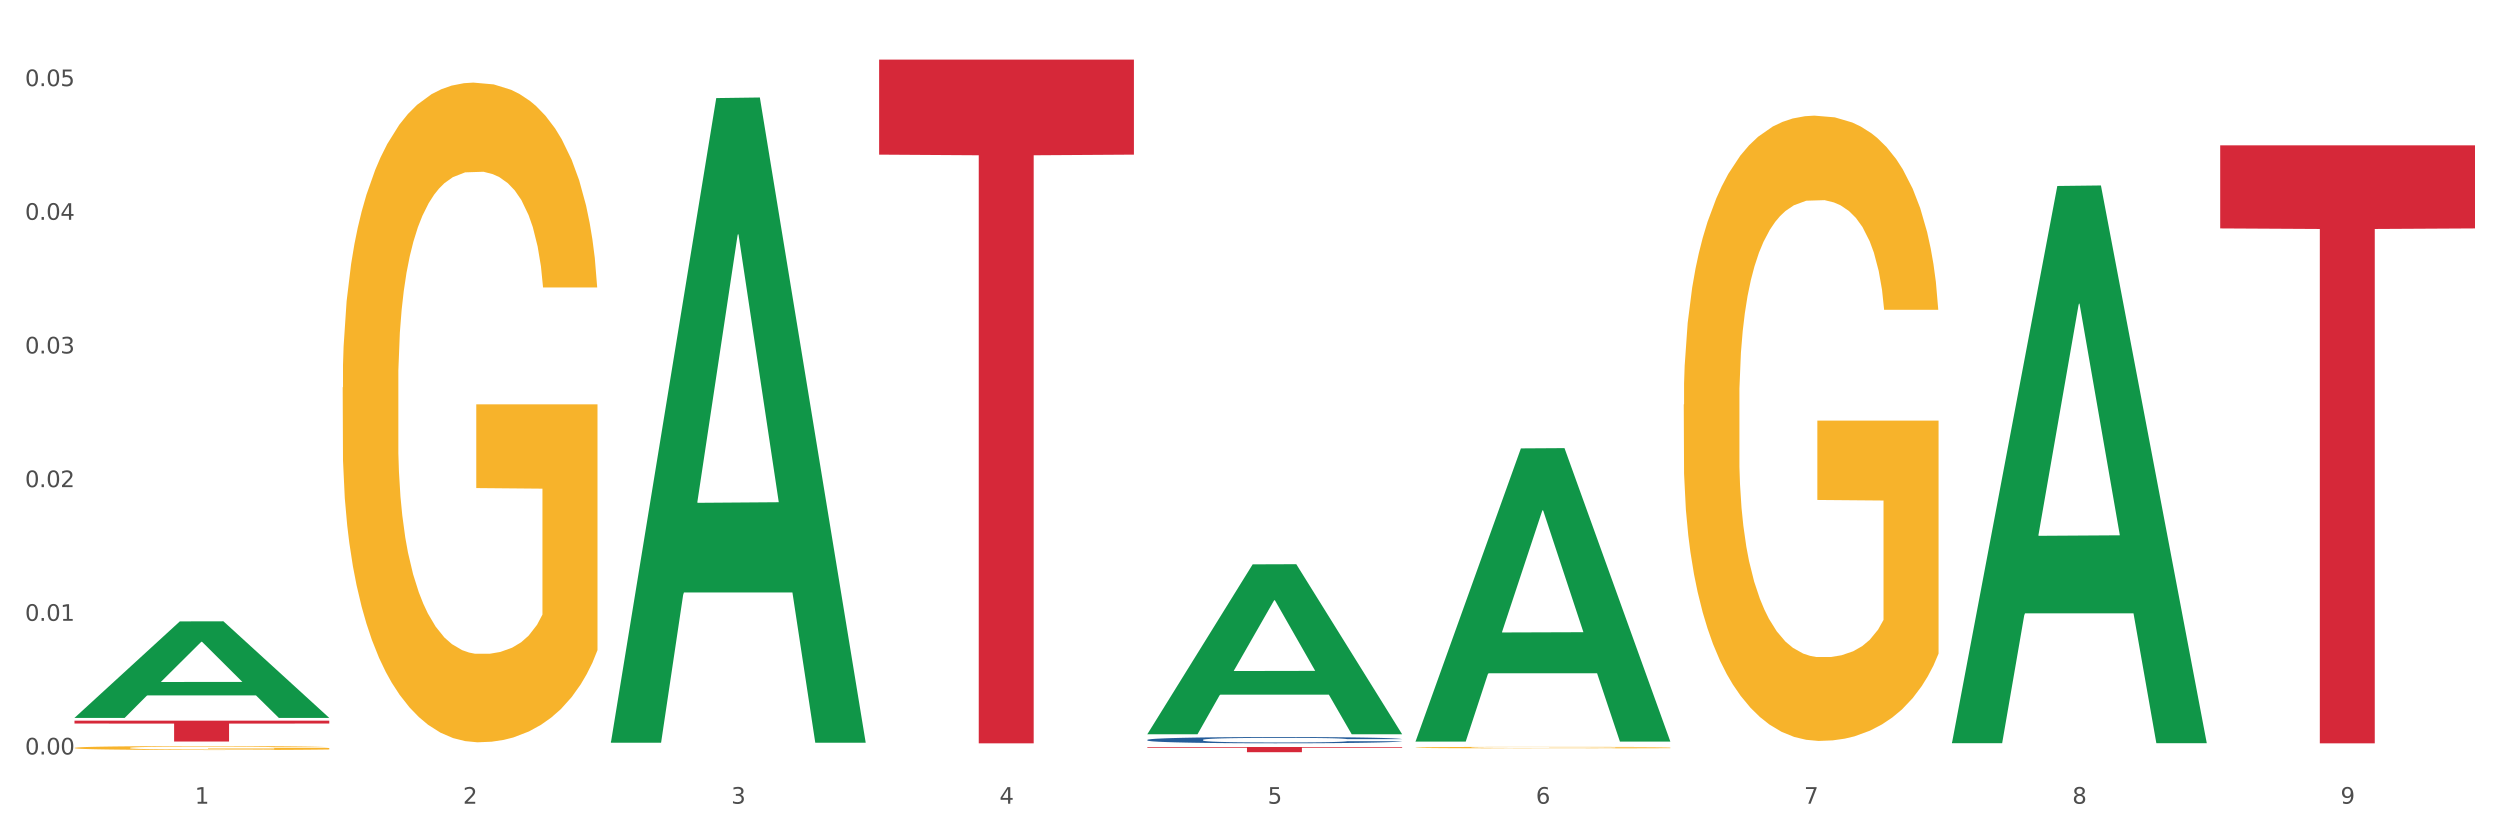
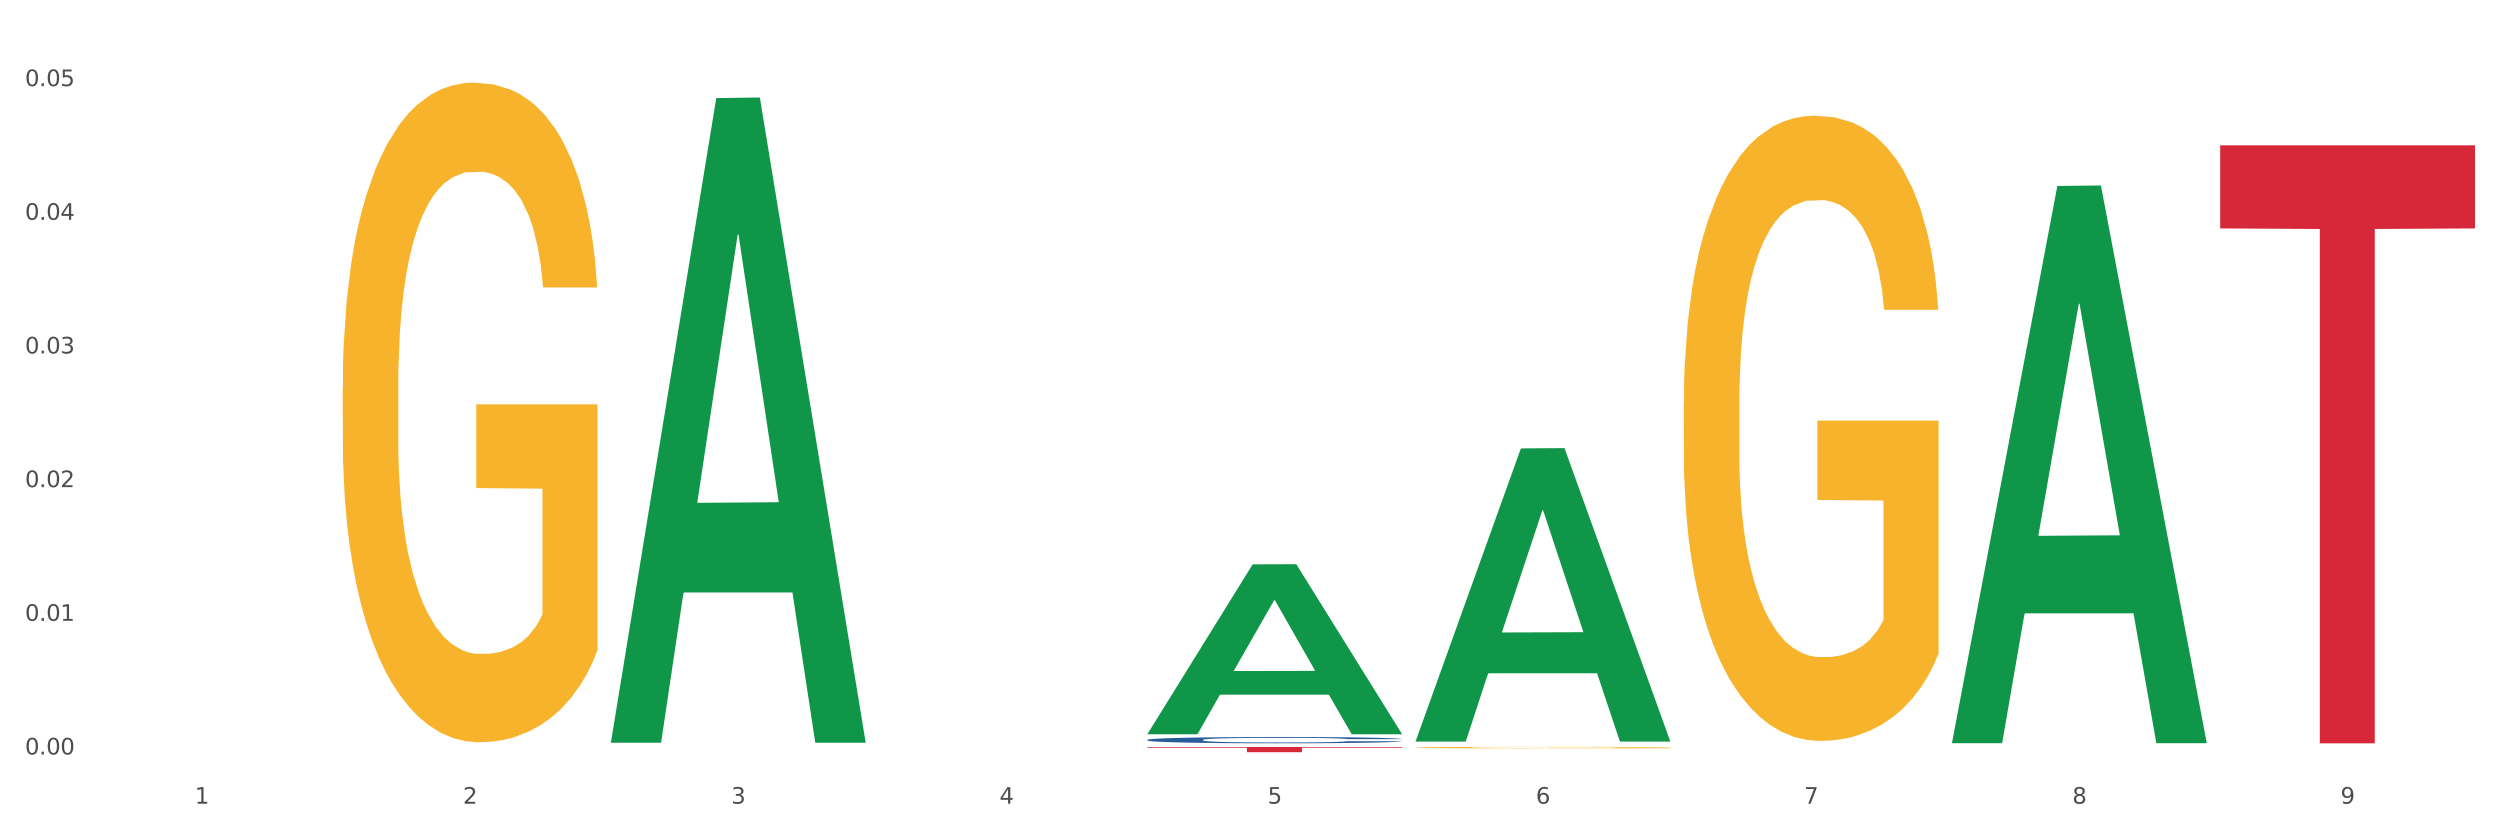
<svg xmlns="http://www.w3.org/2000/svg" xmlns:xlink="http://www.w3.org/1999/xlink" width="1080pt" height="360pt" viewBox="0 0 1080 360" version="1.1">
  <rect x="0" y="0" width="1080" height="360" fill="#333333" stroke="none" />
  <defs>
    <style type="text/css">*{stroke-linejoin: round; stroke-linecap: butt}</style>
  </defs>
  <g id="figure_1">
    <g id="patch_1">
      <path d="M 0 360  L 1080 360  L 1080 0  L 0 0  z " style="fill: #ffffff; stroke: #ffffff; stroke-linejoin: miter" />
    </g>
    <g id="axes_1">
      <g id="matplotlib.axis_1">
        <g id="xtick_1">
          <g id="text_1">
            <g style="fill: #4d4d4d" transform="translate(84.159 347.204) scale(0.096 -0.096)">
              <defs>
                <path id="DejaVuSans-31" d="M 794 531  L 1825 531  L 1825 4091  L 703 3866  L 703 4441  L 1819 4666  L 2450 4666  L 2450 531  L 3481 531  L 3481 0  L 794 0  L 794 531  z " transform="scale(0.016)" />
              </defs>
              <use xlink:href="#DejaVuSans-31" />
            </g>
          </g>
        </g>
        <g id="xtick_2">
          <g id="text_2">
            <g style="fill: #4d4d4d" transform="translate(200.027 347.204) scale(0.096 -0.096)">
              <defs>
                <path id="DejaVuSans-32" d="M 1228 531  L 3431 531  L 3431 0  L 469 0  L 469 531  Q 828 903 1448 1529  Q 2069 2156 2228 2338  Q 2531 2678 2651 2914  Q 2772 3150 2772 3378  Q 2772 3750 2511 3984  Q 2250 4219 1831 4219  Q 1534 4219 1204 4116  Q 875 4013 500 3803  L 500 4441  Q 881 4594 1212 4672  Q 1544 4750 1819 4750  Q 2544 4750 2975 4387  Q 3406 4025 3406 3419  Q 3406 3131 3298 2873  Q 3191 2616 2906 2266  Q 2828 2175 2409 1742  Q 1991 1309 1228 531  z " transform="scale(0.016)" />
              </defs>
              <use xlink:href="#DejaVuSans-32" />
            </g>
          </g>
        </g>
        <g id="xtick_3">
          <g id="text_3">
            <g style="fill: #4d4d4d" transform="translate(315.896 347.204) scale(0.096 -0.096)">
              <defs>
                <path id="DejaVuSans-33" d="M 2597 2516  Q 3050 2419 3304 2112  Q 3559 1806 3559 1356  Q 3559 666 3084 287  Q 2609 -91 1734 -91  Q 1441 -91 1130 -33  Q 819 25 488 141  L 488 750  Q 750 597 1062 519  Q 1375 441 1716 441  Q 2309 441 2620 675  Q 2931 909 2931 1356  Q 2931 1769 2642 2001  Q 2353 2234 1838 2234  L 1294 2234  L 1294 2753  L 1863 2753  Q 2328 2753 2575 2939  Q 2822 3125 2822 3475  Q 2822 3834 2567 4026  Q 2313 4219 1838 4219  Q 1578 4219 1281 4162  Q 984 4106 628 3988  L 628 4550  Q 988 4650 1302 4700  Q 1616 4750 1894 4750  Q 2613 4750 3031 4423  Q 3450 4097 3450 3541  Q 3450 3153 3228 2886  Q 3006 2619 2597 2516  z " transform="scale(0.016)" />
              </defs>
              <use xlink:href="#DejaVuSans-33" />
            </g>
          </g>
        </g>
        <g id="xtick_4">
          <g id="text_4">
            <g style="fill: #4d4d4d" transform="translate(431.765 347.204) scale(0.096 -0.096)">
              <defs>
                <path id="DejaVuSans-34" d="M 2419 4116  L 825 1625  L 2419 1625  L 2419 4116  z M 2253 4666  L 3047 4666  L 3047 1625  L 3713 1625  L 3713 1100  L 3047 1100  L 3047 0  L 2419 0  L 2419 1100  L 313 1100  L 313 1709  L 2253 4666  z " transform="scale(0.016)" />
              </defs>
              <use xlink:href="#DejaVuSans-34" />
            </g>
          </g>
        </g>
        <g id="xtick_5">
          <g id="text_5">
            <g style="fill: #4d4d4d" transform="translate(547.634 347.204) scale(0.096 -0.096)">
              <defs>
                <path id="DejaVuSans-35" d="M 691 4666  L 3169 4666  L 3169 4134  L 1269 4134  L 1269 2991  Q 1406 3038 1543 3061  Q 1681 3084 1819 3084  Q 2600 3084 3056 2656  Q 3513 2228 3513 1497  Q 3513 744 3044 326  Q 2575 -91 1722 -91  Q 1428 -91 1123 -41  Q 819 9 494 109  L 494 744  Q 775 591 1075 516  Q 1375 441 1709 441  Q 2250 441 2565 725  Q 2881 1009 2881 1497  Q 2881 1984 2565 2268  Q 2250 2553 1709 2553  Q 1456 2553 1204 2497  Q 953 2441 691 2322  L 691 4666  z " transform="scale(0.016)" />
              </defs>
              <use xlink:href="#DejaVuSans-35" />
            </g>
          </g>
        </g>
        <g id="xtick_6">
          <g id="text_6">
            <g style="fill: #4d4d4d" transform="translate(663.502 347.204) scale(0.096 -0.096)">
              <defs>
                <path id="DejaVuSans-36" d="M 2113 2584  Q 1688 2584 1439 2293  Q 1191 2003 1191 1497  Q 1191 994 1439 701  Q 1688 409 2113 409  Q 2538 409 2786 701  Q 3034 994 3034 1497  Q 3034 2003 2786 2293  Q 2538 2584 2113 2584  z M 3366 4563  L 3366 3988  Q 3128 4100 2886 4159  Q 2644 4219 2406 4219  Q 1781 4219 1451 3797  Q 1122 3375 1075 2522  Q 1259 2794 1537 2939  Q 1816 3084 2150 3084  Q 2853 3084 3261 2657  Q 3669 2231 3669 1497  Q 3669 778 3244 343  Q 2819 -91 2113 -91  Q 1303 -91 875 529  Q 447 1150 447 2328  Q 447 3434 972 4092  Q 1497 4750 2381 4750  Q 2619 4750 2861 4703  Q 3103 4656 3366 4563  z " transform="scale(0.016)" />
              </defs>
              <use xlink:href="#DejaVuSans-36" />
            </g>
          </g>
        </g>
        <g id="xtick_7">
          <g id="text_7">
            <g style="fill: #4d4d4d" transform="translate(779.371 347.204) scale(0.096 -0.096)">
              <defs>
                <path id="DejaVuSans-37" d="M 525 4666  L 3525 4666  L 3525 4397  L 1831 0  L 1172 0  L 2766 4134  L 525 4134  L 525 4666  z " transform="scale(0.016)" />
              </defs>
              <use xlink:href="#DejaVuSans-37" />
            </g>
          </g>
        </g>
        <g id="xtick_8">
          <g id="text_8">
            <g style="fill: #4d4d4d" transform="translate(895.24 347.204) scale(0.096 -0.096)">
              <defs>
                <path id="DejaVuSans-38" d="M 2034 2216  Q 1584 2216 1326 1975  Q 1069 1734 1069 1313  Q 1069 891 1326 650  Q 1584 409 2034 409  Q 2484 409 2743 651  Q 3003 894 3003 1313  Q 3003 1734 2745 1975  Q 2488 2216 2034 2216  z M 1403 2484  Q 997 2584 770 2862  Q 544 3141 544 3541  Q 544 4100 942 4425  Q 1341 4750 2034 4750  Q 2731 4750 3128 4425  Q 3525 4100 3525 3541  Q 3525 3141 3298 2862  Q 3072 2584 2669 2484  Q 3125 2378 3379 2068  Q 3634 1759 3634 1313  Q 3634 634 3220 271  Q 2806 -91 2034 -91  Q 1263 -91 848 271  Q 434 634 434 1313  Q 434 1759 690 2068  Q 947 2378 1403 2484  z M 1172 3481  Q 1172 3119 1398 2916  Q 1625 2713 2034 2713  Q 2441 2713 2670 2916  Q 2900 3119 2900 3481  Q 2900 3844 2670 4047  Q 2441 4250 2034 4250  Q 1625 4250 1398 4047  Q 1172 3844 1172 3481  z " transform="scale(0.016)" />
              </defs>
              <use xlink:href="#DejaVuSans-38" />
            </g>
          </g>
        </g>
        <g id="xtick_9">
          <g id="text_9">
            <g style="fill: #4d4d4d" transform="translate(1011.108 347.204) scale(0.096 -0.096)">
              <defs>
                <path id="DejaVuSans-39" d="M 703 97  L 703 672  Q 941 559 1184 500  Q 1428 441 1663 441  Q 2288 441 2617 861  Q 2947 1281 2994 2138  Q 2813 1869 2534 1725  Q 2256 1581 1919 1581  Q 1219 1581 811 2004  Q 403 2428 403 3163  Q 403 3881 828 4315  Q 1253 4750 1959 4750  Q 2769 4750 3195 4129  Q 3622 3509 3622 2328  Q 3622 1225 3098 567  Q 2575 -91 1691 -91  Q 1453 -91 1209 -44  Q 966 3 703 97  z M 1959 2075  Q 2384 2075 2632 2365  Q 2881 2656 2881 3163  Q 2881 3666 2632 3958  Q 2384 4250 1959 4250  Q 1534 4250 1286 3958  Q 1038 3666 1038 3163  Q 1038 2656 1286 2365  Q 1534 2075 1959 2075  z " transform="scale(0.016)" />
              </defs>
              <use xlink:href="#DejaVuSans-39" />
            </g>
          </g>
        </g>
        <g id="xtick_10" />
        <g id="xtick_11" />
        <g id="xtick_12" />
        <g id="xtick_13" />
        <g id="xtick_14" />
        <g id="xtick_15" />
        <g id="xtick_16" />
        <g id="xtick_17" />
      </g>
      <g id="matplotlib.axis_2">
        <g id="ytick_1">
          <g id="text_10">
            <g style="fill: #4d4d4d" transform="translate(10.8 325.94) scale(0.096 -0.096)">
              <defs>
                <path id="DejaVuSans-30" d="M 2034 4250  Q 1547 4250 1301 3770  Q 1056 3291 1056 2328  Q 1056 1369 1301 889  Q 1547 409 2034 409  Q 2525 409 2770 889  Q 3016 1369 3016 2328  Q 3016 3291 2770 3770  Q 2525 4250 2034 4250  z M 2034 4750  Q 2819 4750 3233 4129  Q 3647 3509 3647 2328  Q 3647 1150 3233 529  Q 2819 -91 2034 -91  Q 1250 -91 836 529  Q 422 1150 422 2328  Q 422 3509 836 4129  Q 1250 4750 2034 4750  z " transform="scale(0.016)" />
                <path id="DejaVuSans-2e" d="M 684 794  L 1344 794  L 1344 0  L 684 0  L 684 794  z " transform="scale(0.016)" />
              </defs>
              <use xlink:href="#DejaVuSans-30" />
              <use xlink:href="#DejaVuSans-2e" transform="translate(63.623 0)" />
              <use xlink:href="#DejaVuSans-30" transform="translate(95.41 0)" />
              <use xlink:href="#DejaVuSans-30" transform="translate(159.033 0)" />
            </g>
          </g>
        </g>
        <g id="ytick_2">
          <g id="text_11">
            <g style="fill: #4d4d4d" transform="translate(10.8 268.194) scale(0.096 -0.096)">
              <use xlink:href="#DejaVuSans-30" />
              <use xlink:href="#DejaVuSans-2e" transform="translate(63.623 0)" />
              <use xlink:href="#DejaVuSans-30" transform="translate(95.41 0)" />
              <use xlink:href="#DejaVuSans-31" transform="translate(159.033 0)" />
            </g>
          </g>
        </g>
        <g id="ytick_3">
          <g id="text_12">
            <g style="fill: #4d4d4d" transform="translate(10.8 210.447) scale(0.096 -0.096)">
              <use xlink:href="#DejaVuSans-30" />
              <use xlink:href="#DejaVuSans-2e" transform="translate(63.623 0)" />
              <use xlink:href="#DejaVuSans-30" transform="translate(95.41 0)" />
              <use xlink:href="#DejaVuSans-32" transform="translate(159.033 0)" />
            </g>
          </g>
        </g>
        <g id="ytick_4">
          <g id="text_13">
            <g style="fill: #4d4d4d" transform="translate(10.8 152.701) scale(0.096 -0.096)">
              <use xlink:href="#DejaVuSans-30" />
              <use xlink:href="#DejaVuSans-2e" transform="translate(63.623 0)" />
              <use xlink:href="#DejaVuSans-30" transform="translate(95.41 0)" />
              <use xlink:href="#DejaVuSans-33" transform="translate(159.033 0)" />
            </g>
          </g>
        </g>
        <g id="ytick_5">
          <g id="text_14">
            <g style="fill: #4d4d4d" transform="translate(10.8 94.955) scale(0.096 -0.096)">
              <use xlink:href="#DejaVuSans-30" />
              <use xlink:href="#DejaVuSans-2e" transform="translate(63.623 0)" />
              <use xlink:href="#DejaVuSans-30" transform="translate(95.41 0)" />
              <use xlink:href="#DejaVuSans-34" transform="translate(159.033 0)" />
            </g>
          </g>
        </g>
        <g id="ytick_6">
          <g id="text_15">
            <g style="fill: #4d4d4d" transform="translate(10.8 37.209) scale(0.096 -0.096)">
              <use xlink:href="#DejaVuSans-30" />
              <use xlink:href="#DejaVuSans-2e" transform="translate(63.623 0)" />
              <use xlink:href="#DejaVuSans-30" transform="translate(95.41 0)" />
              <use xlink:href="#DejaVuSans-35" transform="translate(159.033 0)" />
            </g>
          </g>
        </g>
        <g id="ytick_7" />
        <g id="ytick_8" />
        <g id="ytick_9" />
        <g id="ytick_10" />
        <g id="ytick_11" />
      </g>
      <g id="PolyCollection_1">
-         <path d="M 32.175 310.063  L 32.288 310.024  L 77.68 268.44  L 96.518 268.401  L 142.25 310.141  L 120.462 310.141  L 110.589 300.421  L 63.722 300.421  L 63.382 300.578  L 53.85 310.141  L 32.175 310.141  L 32.175 310.063  L 69.623 294.621  L 104.689 294.582  L 87.326 277.298  L 87.099 277.22  L 86.872 277.337  L 69.51 294.582  L 69.623 294.621  L 32.175 310.063  z " clip-path="url(#pdf4d287681)" style="fill: #109648" />
        <path d="M 611.519 322.943  L 611.649 322.943  L 611.649 322.921  L 611.908 322.902  L 613.208 322.856  L 615.157 322.818  L 616.587 322.798  L 618.017 322.781  L 619.706 322.765  L 621.785 322.748  L 625.554 322.723  L 627.893 322.71  L 630.753 322.696  L 635.951 322.677  L 639.72 322.666  L 643.618 322.656  L 649.986 322.645  L 654.145 322.641  L 658.564 322.637  L 663.892 322.634  L 667.921 322.634  L 676.758 322.636  L 684.296 322.641  L 687.934 322.645  L 692.613 322.653  L 695.082 322.658  L 699.111 322.667  L 703.27 322.68  L 706.129 322.691  L 710.417 322.712  L 713.666 322.733  L 716.655 322.759  L 718.215 322.776  L 719.385 322.793  L 720.424 322.812  L 721.464 322.842  L 698.071 322.842  L 697.162 322.82  L 695.732 322.8  L 693.653 322.781  L 691.833 322.768  L 688.714 322.753  L 685.855 322.743  L 682.866 322.736  L 679.227 322.73  L 676.368 322.727  L 672.339 322.724  L 664.412 322.725  L 659.084 322.73  L 655.445 322.736  L 653.105 322.741  L 651.026 322.748  L 648.687 322.756  L 645.958 322.769  L 644.008 322.781  L 642.059 322.795  L 640.499 322.81  L 639.07 322.827  L 637.9 322.845  L 636.991 322.864  L 636.211 322.888  L 635.561 322.926  L 635.561 323.01  L 635.821 323.029  L 636.471 323.054  L 637.25 323.073  L 638.55 323.096  L 639.72 323.111  L 641.929 323.133  L 644.398 323.151  L 646.348 323.163  L 648.297 323.173  L 651.676 323.186  L 655.445 323.197  L 658.694 323.204  L 663.112 323.21  L 666.101 323.212  L 668.701 323.214  L 675.069 323.214  L 679.617 323.212  L 684.685 323.208  L 688.584 323.202  L 691.833 323.195  L 695.472 323.184  L 697.811 323.174  L 697.811 323.046  L 669.22 323.046  L 669.22 322.96  L 721.594 322.96  L 721.594 323.21  L 719.385 323.223  L 716.915 323.235  L 714.316 323.245  L 710.417 323.258  L 705.739 323.27  L 701.58 323.279  L 697.162 323.286  L 691.963 323.293  L 685.205 323.299  L 681.047 323.301  L 675.848 323.303  L 669.74 323.304  L 664.412 323.302  L 659.214 323.299  L 653.755 323.294  L 648.427 323.286  L 644.398 323.278  L 640.369 323.268  L 636.081 323.255  L 632.702 323.243  L 630.103 323.232  L 627.244 323.218  L 624.125 323.2  L 621.785 323.183  L 619.706 323.166  L 617.497 323.144  L 615.937 323.125  L 614.378 323.101  L 613.468 323.083  L 612.428 323.056  L 611.649 323.017  L 611.519 322.943  z " clip-path="url(#pdf4d287681)" style="fill: #f7b32b" />
        <path d="M 727.387 174.782  L 727.517 174.536  L 727.517 165.655  L 727.777 158.007  L 729.077 139.504  L 731.026 124.209  L 732.456 116.068  L 733.885 109.407  L 735.575 102.746  L 737.654 95.838  L 741.423 85.724  L 743.762 80.543  L 746.621 75.115  L 751.82 67.221  L 755.588 62.78  L 759.487 59.08  L 765.855 54.639  L 770.014 52.666  L 774.432 51.186  L 779.761 50.199  L 783.789 49.952  L 792.627 50.692  L 800.164 52.912  L 803.803 54.639  L 808.482 57.6  L 810.951 59.573  L 814.98 63.521  L 819.138 68.701  L 821.997 73.142  L 826.286 81.53  L 829.535 89.918  L 832.524 100.279  L 834.084 107.433  L 835.253 114.094  L 836.293 121.742  L 837.333 133.83  L 813.94 133.83  L 813.03 125.196  L 811.601 117.055  L 809.521 109.16  L 807.702 104.226  L 804.583 98.059  L 801.724 94.111  L 798.735 91.151  L 795.096 88.684  L 792.237 87.45  L 788.208 86.464  L 780.281 86.71  L 774.952 88.684  L 771.313 91.151  L 768.974 93.371  L 766.895 95.838  L 764.556 99.292  L 761.826 104.473  L 759.877 109.16  L 757.928 115.081  L 756.368 121.002  L 754.939 127.909  L 753.769 135.31  L 752.859 142.958  L 752.08 152.333  L 751.43 167.875  L 751.43 201.673  L 751.69 209.321  L 752.339 219.435  L 753.119 227.083  L 754.419 236.211  L 755.588 242.378  L 757.798 251.26  L 760.267 258.661  L 762.216 263.348  L 764.166 267.295  L 767.545 272.723  L 771.313 277.163  L 774.562 279.877  L 778.981 282.344  L 781.97 283.331  L 784.569 283.824  L 790.937 283.824  L 795.486 283.084  L 800.554 281.357  L 804.453 279.137  L 807.702 276.423  L 811.341 271.983  L 813.68 267.789  L 813.68 216.228  L 785.089 215.981  L 785.089 181.69  L 837.463 181.69  L 837.463 282.344  L 835.253 287.525  L 832.784 292.212  L 830.185 296.406  L 826.286 301.587  L 821.608 306.521  L 817.449 309.974  L 813.03 312.935  L 807.832 315.649  L 801.074 318.116  L 796.915 319.102  L 791.717 319.842  L 785.609 320.089  L 780.281 319.596  L 775.082 318.362  L 769.624 316.142  L 764.296 312.935  L 760.267 309.728  L 756.238 305.78  L 751.95 300.6  L 748.571 295.666  L 745.971 291.225  L 743.112 285.551  L 739.993 278.15  L 737.654 271.489  L 735.575 264.581  L 733.365 255.7  L 731.806 248.053  L 730.246 238.431  L 729.337 231.277  L 728.297 220.175  L 727.517 204.633  L 727.387 174.782  z " clip-path="url(#pdf4d287681)" style="fill: #f7b32b" />
        <path d="M 495.65 319.611  L 495.78 319.609  L 495.78 319.539  L 496.17 319.445  L 497.602 319.271  L 499.423 319.14  L 502.546 318.986  L 504.237 318.922  L 506.449 318.85  L 511.003 318.733  L 516.208 318.634  L 519.851 318.58  L 522.583 318.545  L 528.698 318.483  L 532.212 318.456  L 535.855 318.433  L 538.977 318.418  L 544.182 318.401  L 548.345 318.394  L 553.16 318.391  L 557.193 318.394  L 562.528 318.404  L 570.335 318.433  L 573.327 318.451  L 577.361 318.48  L 581.524 318.52  L 584.907 318.56  L 588.81 318.617  L 592.844 318.691  L 596.747 318.785  L 599.48 318.872  L 601.692 318.964  L 603.643 319.075  L 605.075 319.197  L 605.725 319.299  L 581.915 319.299  L 581.264 319.207  L 579.963 319.108  L 578.662 319.041  L 577.23 318.986  L 575.019 318.924  L 573.067 318.885  L 569.814 318.837  L 566.821 318.808  L 564.349 318.79  L 561.357 318.775  L 554.981 318.761  L 550.427 318.761  L 547.565 318.766  L 544.052 318.778  L 541.059 318.795  L 537.546 318.825  L 534.814 318.857  L 532.081 318.899  L 530.52 318.929  L 528.178 318.984  L 526.617 319.028  L 524.535 319.105  L 523.364 319.16  L 521.282 319.301  L 520.371 319.405  L 519.981 319.477  L 519.721 319.557  L 519.721 319.943  L 520.501 320.117  L 521.152 320.191  L 522.193 320.276  L 524.145 320.385  L 527.007 320.491  L 530 320.568  L 532.472 320.615  L 534.814 320.65  L 537.156 320.677  L 540.018 320.702  L 542.36 320.717  L 545.873 320.732  L 550.037 320.739  L 553.29 320.739  L 559.925 320.727  L 562.918 320.714  L 565.781 320.697  L 568.903 320.67  L 571.375 320.64  L 572.807 320.618  L 575.149 320.571  L 576.97 320.521  L 578.532 320.464  L 579.573 320.414  L 580.744 320.34  L 581.654 320.256  L 581.915 320.211  L 605.725 320.211  L 605.205 320.3  L 604.294 320.387  L 602.472 320.504  L 601.041 320.571  L 598.829 320.652  L 596.487 320.722  L 593.234 320.799  L 590.242 320.856  L 587.119 320.905  L 583.736 320.95  L 577.621 321.012  L 575.409 321.029  L 570.725 321.059  L 567.082 321.077  L 561.747 321.094  L 556.282 321.104  L 550.557 321.106  L 545.483 321.101  L 539.888 321.086  L 536.375 321.072  L 532.472 321.049  L 527.918 321.015  L 523.624 320.972  L 519.591 320.923  L 515.817 320.866  L 512.304 320.801  L 507.75 320.695  L 504.367 320.591  L 501.895 320.494  L 500.204 320.412  L 498.512 320.308  L 497.602 320.236  L 496.17 320.062  L 495.65 319.901  L 495.65 319.611  z " clip-path="url(#pdf4d287681)" style="fill: #255c99" />
-         <path d="M 32.175 311.327  L 142.25 311.327  L 142.25 312.578  L 98.951 312.587  L 98.951 320.328  L 75.214 320.328  L 75.214 312.587  L 32.175 312.578  L 32.175 311.336  L 32.175 311.327  z " clip-path="url(#pdf4d287681)" style="fill: #d62839" />
-         <path d="M 379.781 25.759  L 489.856 25.759  L 489.856 66.803  L 446.557 67.08  L 446.557 321.106  L 422.82 321.106  L 422.82 67.08  L 379.781 66.803  L 379.781 26.037  L 379.781 25.759  z " clip-path="url(#pdf4d287681)" style="fill: #d62839" />
        <path d="M 495.65 322.698  L 605.725 322.698  L 605.725 323.011  L 562.425 323.013  L 562.425 324.95  L 538.689 324.95  L 538.689 323.013  L 495.65 323.011  L 495.65 322.7  L 495.65 322.698  z " clip-path="url(#pdf4d287681)" style="fill: #d62839" />
        <path d="M 959.125 62.78  L 1069.2 62.78  L 1069.2 98.678  L 1025.9 98.921  L 1025.9 321.106  L 1002.164 321.106  L 1002.164 98.921  L 959.125 98.678  L 959.125 63.022  L 959.125 62.78  z " clip-path="url(#pdf4d287681)" style="fill: #d62839" />
        <path d="M 148.044 167.378  L 148.174 167.118  L 148.174 157.748  L 148.434 149.679  L 149.733 130.159  L 151.683 114.022  L 153.112 105.433  L 154.542 98.406  L 156.231 91.378  L 158.31 84.091  L 162.079 73.419  L 164.419 67.954  L 167.278 62.228  L 172.476 53.899  L 176.245 49.214  L 180.144 45.31  L 186.512 40.625  L 190.67 38.543  L 195.089 36.981  L 200.417 35.94  L 204.446 35.68  L 213.283 36.461  L 220.821 38.803  L 224.46 40.625  L 229.138 43.748  L 231.607 45.83  L 235.636 49.995  L 239.795 55.461  L 242.654 60.145  L 246.943 68.995  L 250.191 77.844  L 253.181 88.775  L 254.74 96.323  L 255.91 103.351  L 256.949 111.419  L 257.989 124.173  L 234.596 124.173  L 233.687 115.063  L 232.257 106.474  L 230.178 98.145  L 228.358 92.94  L 225.239 86.433  L 222.38 82.269  L 219.391 79.145  L 215.752 76.543  L 212.893 75.241  L 208.865 74.2  L 200.937 74.46  L 195.609 76.543  L 191.97 79.145  L 189.631 81.488  L 187.551 84.091  L 185.212 87.734  L 182.483 93.2  L 180.533 98.145  L 178.584 104.392  L 177.025 110.638  L 175.595 117.926  L 174.425 125.734  L 173.516 133.803  L 172.736 143.693  L 172.086 160.09  L 172.086 195.748  L 172.346 203.816  L 172.996 214.487  L 173.776 222.556  L 175.075 232.186  L 176.245 238.693  L 178.454 248.063  L 180.923 255.871  L 182.873 260.816  L 184.822 264.98  L 188.201 270.706  L 191.97 275.391  L 195.219 278.254  L 199.637 280.857  L 202.626 281.898  L 205.226 282.419  L 211.594 282.419  L 216.142 281.638  L 221.211 279.816  L 225.109 277.474  L 228.358 274.611  L 231.997 269.926  L 234.336 265.501  L 234.336 211.104  L 205.746 210.844  L 205.746 174.666  L 258.119 174.666  L 258.119 280.857  L 255.91 286.323  L 253.44 291.268  L 250.841 295.693  L 246.943 301.158  L 242.264 306.364  L 238.105 310.008  L 233.687 313.131  L 228.488 315.994  L 221.73 318.597  L 217.572 319.638  L 212.373 320.419  L 206.265 320.679  L 200.937 320.158  L 195.739 318.857  L 190.28 316.515  L 184.952 313.131  L 180.923 309.747  L 176.895 305.583  L 172.606 300.117  L 169.227 294.912  L 166.628 290.227  L 163.769 284.241  L 160.65 276.432  L 158.31 269.405  L 156.231 262.117  L 154.022 252.748  L 152.462 244.679  L 150.903 234.528  L 149.993 226.981  L 148.953 215.268  L 148.174 198.871  L 148.044 167.378  z " clip-path="url(#pdf4d287681)" style="fill: #f7b32b" />
-         <path d="M 32.175 323.089  L 32.305 323.087  L 32.305 323.031  L 32.565 322.982  L 33.864 322.864  L 35.814 322.766  L 37.243 322.714  L 38.673 322.672  L 40.362 322.629  L 42.442 322.585  L 46.211 322.521  L 48.55 322.488  L 51.409 322.453  L 56.607 322.403  L 60.376 322.374  L 64.275 322.351  L 70.643 322.322  L 74.802 322.31  L 79.22 322.3  L 84.548 322.294  L 88.577 322.292  L 97.414 322.297  L 104.952 322.311  L 108.591 322.322  L 113.269 322.341  L 115.739 322.354  L 119.767 322.379  L 123.926 322.412  L 126.785 322.44  L 131.074 322.494  L 134.323 322.547  L 137.312 322.614  L 138.871 322.659  L 140.041 322.702  L 141.081 322.751  L 142.12 322.828  L 118.728 322.828  L 117.818 322.773  L 116.388 322.721  L 114.309 322.67  L 112.49 322.639  L 109.371 322.599  L 106.512 322.574  L 103.522 322.555  L 99.884 322.54  L 97.025 322.532  L 92.996 322.525  L 85.068 322.527  L 79.74 322.54  L 76.101 322.555  L 73.762 322.569  L 71.683 322.585  L 69.343 322.607  L 66.614 322.64  L 64.665 322.67  L 62.715 322.708  L 61.156 322.746  L 59.726 322.79  L 58.557 322.837  L 57.647 322.886  L 56.867 322.946  L 56.217 323.045  L 56.217 323.261  L 56.477 323.309  L 57.127 323.374  L 57.907 323.423  L 59.206 323.481  L 60.376 323.52  L 62.585 323.577  L 65.055 323.624  L 67.004 323.654  L 68.953 323.679  L 72.332 323.714  L 76.101 323.742  L 79.35 323.76  L 83.769 323.775  L 86.758 323.782  L 89.357 323.785  L 95.725 323.785  L 100.274 323.78  L 105.342 323.769  L 109.241 323.755  L 112.49 323.738  L 116.129 323.709  L 118.468 323.683  L 118.468 323.354  L 89.877 323.352  L 89.877 323.133  L 142.25 323.133  L 142.25 323.775  L 140.041 323.809  L 137.572 323.838  L 134.973 323.865  L 131.074 323.898  L 126.395 323.93  L 122.237 323.952  L 117.818 323.971  L 112.62 323.988  L 105.862 324.004  L 101.703 324.01  L 96.505 324.015  L 90.397 324.016  L 85.068 324.013  L 79.87 324.005  L 74.412 323.991  L 69.083 323.971  L 65.055 323.95  L 61.026 323.925  L 56.737 323.892  L 53.358 323.86  L 50.759 323.832  L 47.9 323.796  L 44.781 323.749  L 42.442 323.706  L 40.362 323.662  L 38.153 323.605  L 36.594 323.557  L 35.034 323.495  L 34.124 323.45  L 33.085 323.379  L 32.305 323.28  L 32.175 323.089  z " clip-path="url(#pdf4d287681)" style="fill: #f7b32b" />
        <path d="M 611.519 320.128  L 611.632 320.009  L 657.024 193.705  L 675.862 193.586  L 721.594 320.366  L 699.806 320.366  L 689.933 290.844  L 643.066 290.844  L 642.725 291.32  L 633.193 320.366  L 611.519 320.366  L 611.519 320.128  L 648.967 273.225  L 684.032 273.106  L 666.67 220.609  L 666.443 220.371  L 666.216 220.728  L 648.853 273.106  L 648.967 273.225  L 611.519 320.128  z " clip-path="url(#pdf4d287681)" style="fill: #109648" />
        <path d="M 263.912 320.346  L 264.026 320.084  L 309.418 42.373  L 328.255 42.112  L 373.988 320.869  L 352.2 320.869  L 342.327 255.956  L 295.46 255.956  L 295.119 257.003  L 285.587 320.869  L 263.912 320.869  L 263.912 320.346  L 301.361 217.218  L 336.426 216.957  L 319.064 101.528  L 318.837 101.004  L 318.61 101.789  L 301.247 216.957  L 301.361 217.218  L 263.912 320.346  z " clip-path="url(#pdf4d287681)" style="fill: #109648" />
        <path d="M 495.65 317.067  L 495.763 316.998  L 541.155 243.798  L 559.993 243.729  L 605.725 317.205  L 583.937 317.205  L 574.064 300.095  L 527.197 300.095  L 526.857 300.371  L 517.324 317.205  L 495.65 317.205  L 495.65 317.067  L 533.098 289.884  L 568.163 289.815  L 550.801 259.39  L 550.574 259.252  L 550.347 259.459  L 532.985 289.815  L 533.098 289.884  L 495.65 317.067  z " clip-path="url(#pdf4d287681)" style="fill: #109648" />
        <path d="M 843.256 320.614  L 843.369 320.388  L 888.761 80.345  L 907.599 80.118  L 953.331 321.067  L 931.543 321.067  L 921.67 264.959  L 874.803 264.959  L 874.463 265.864  L 864.931 321.067  L 843.256 321.067  L 843.256 320.614  L 880.704 231.475  L 915.77 231.249  L 898.407 131.475  L 898.18 131.023  L 897.953 131.702  L 880.591 231.249  L 880.704 231.475  L 843.256 320.614  z " clip-path="url(#pdf4d287681)" style="fill: #109648" />
      </g>
    </g>
  </g>
  <defs>
    <clipPath id="pdf4d287681">
      <rect x="32.175" y="10.8" width="1037.025" height="329.109" />
    </clipPath>
  </defs>
</svg>